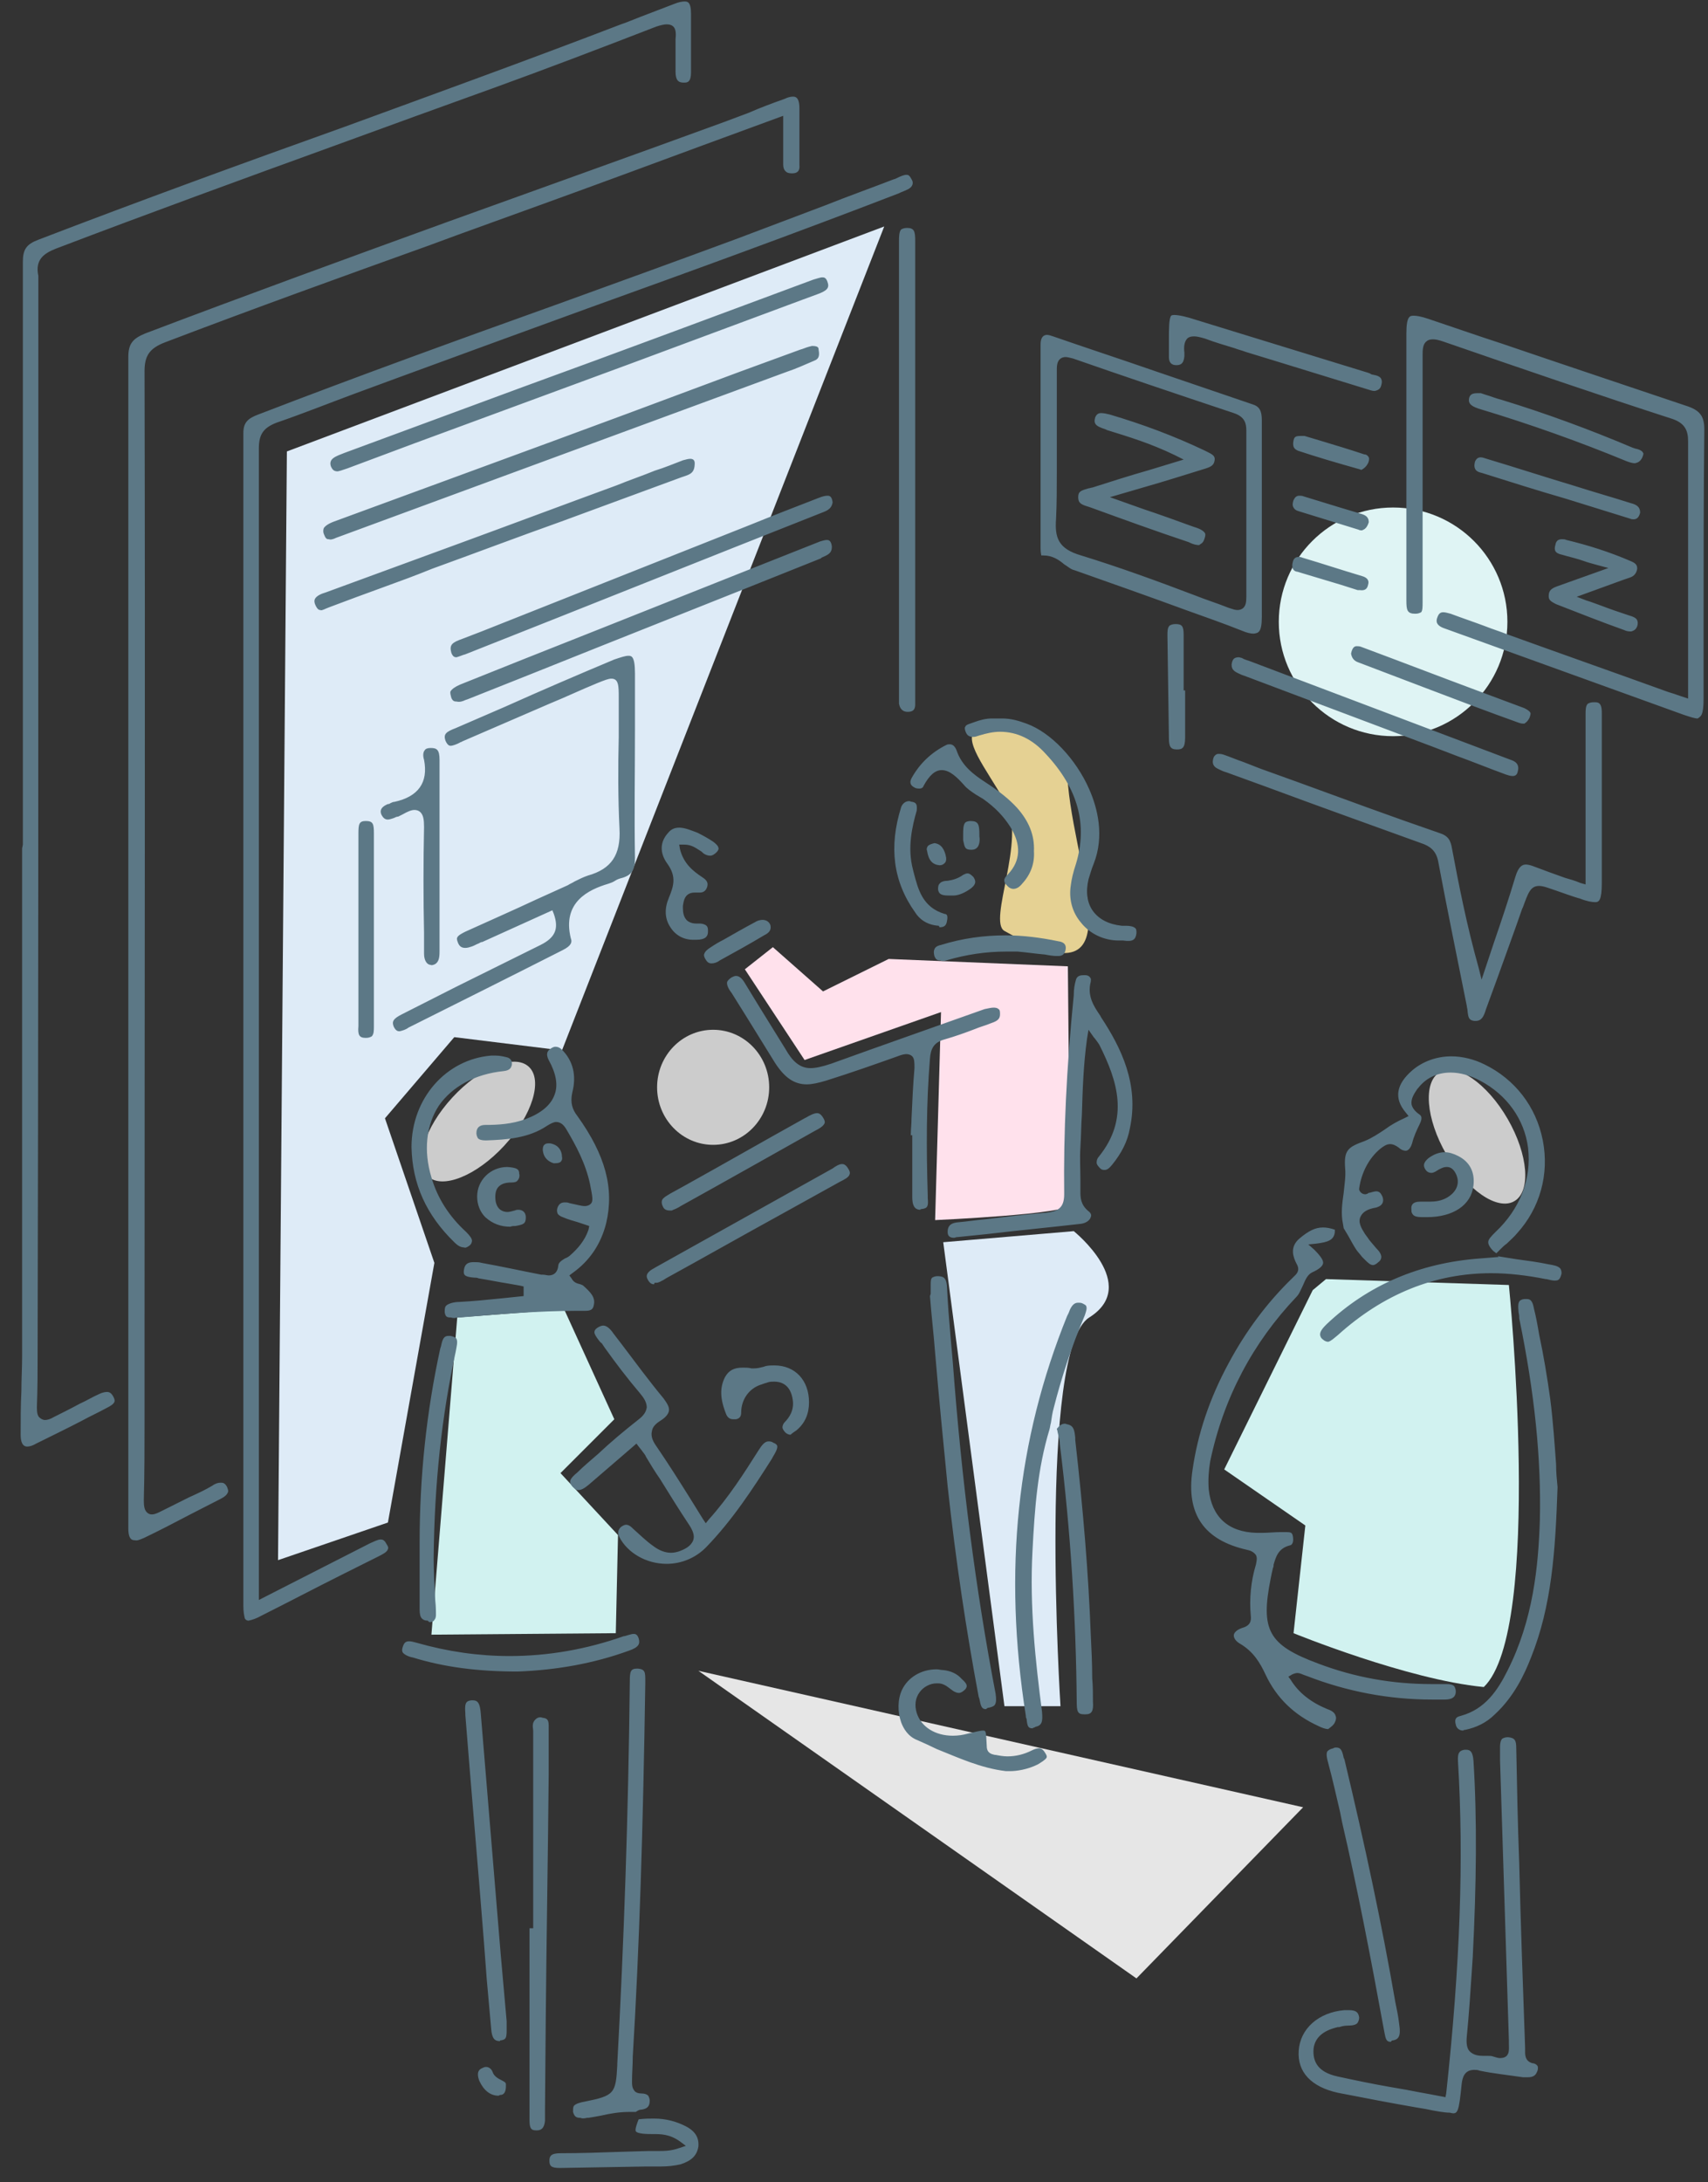
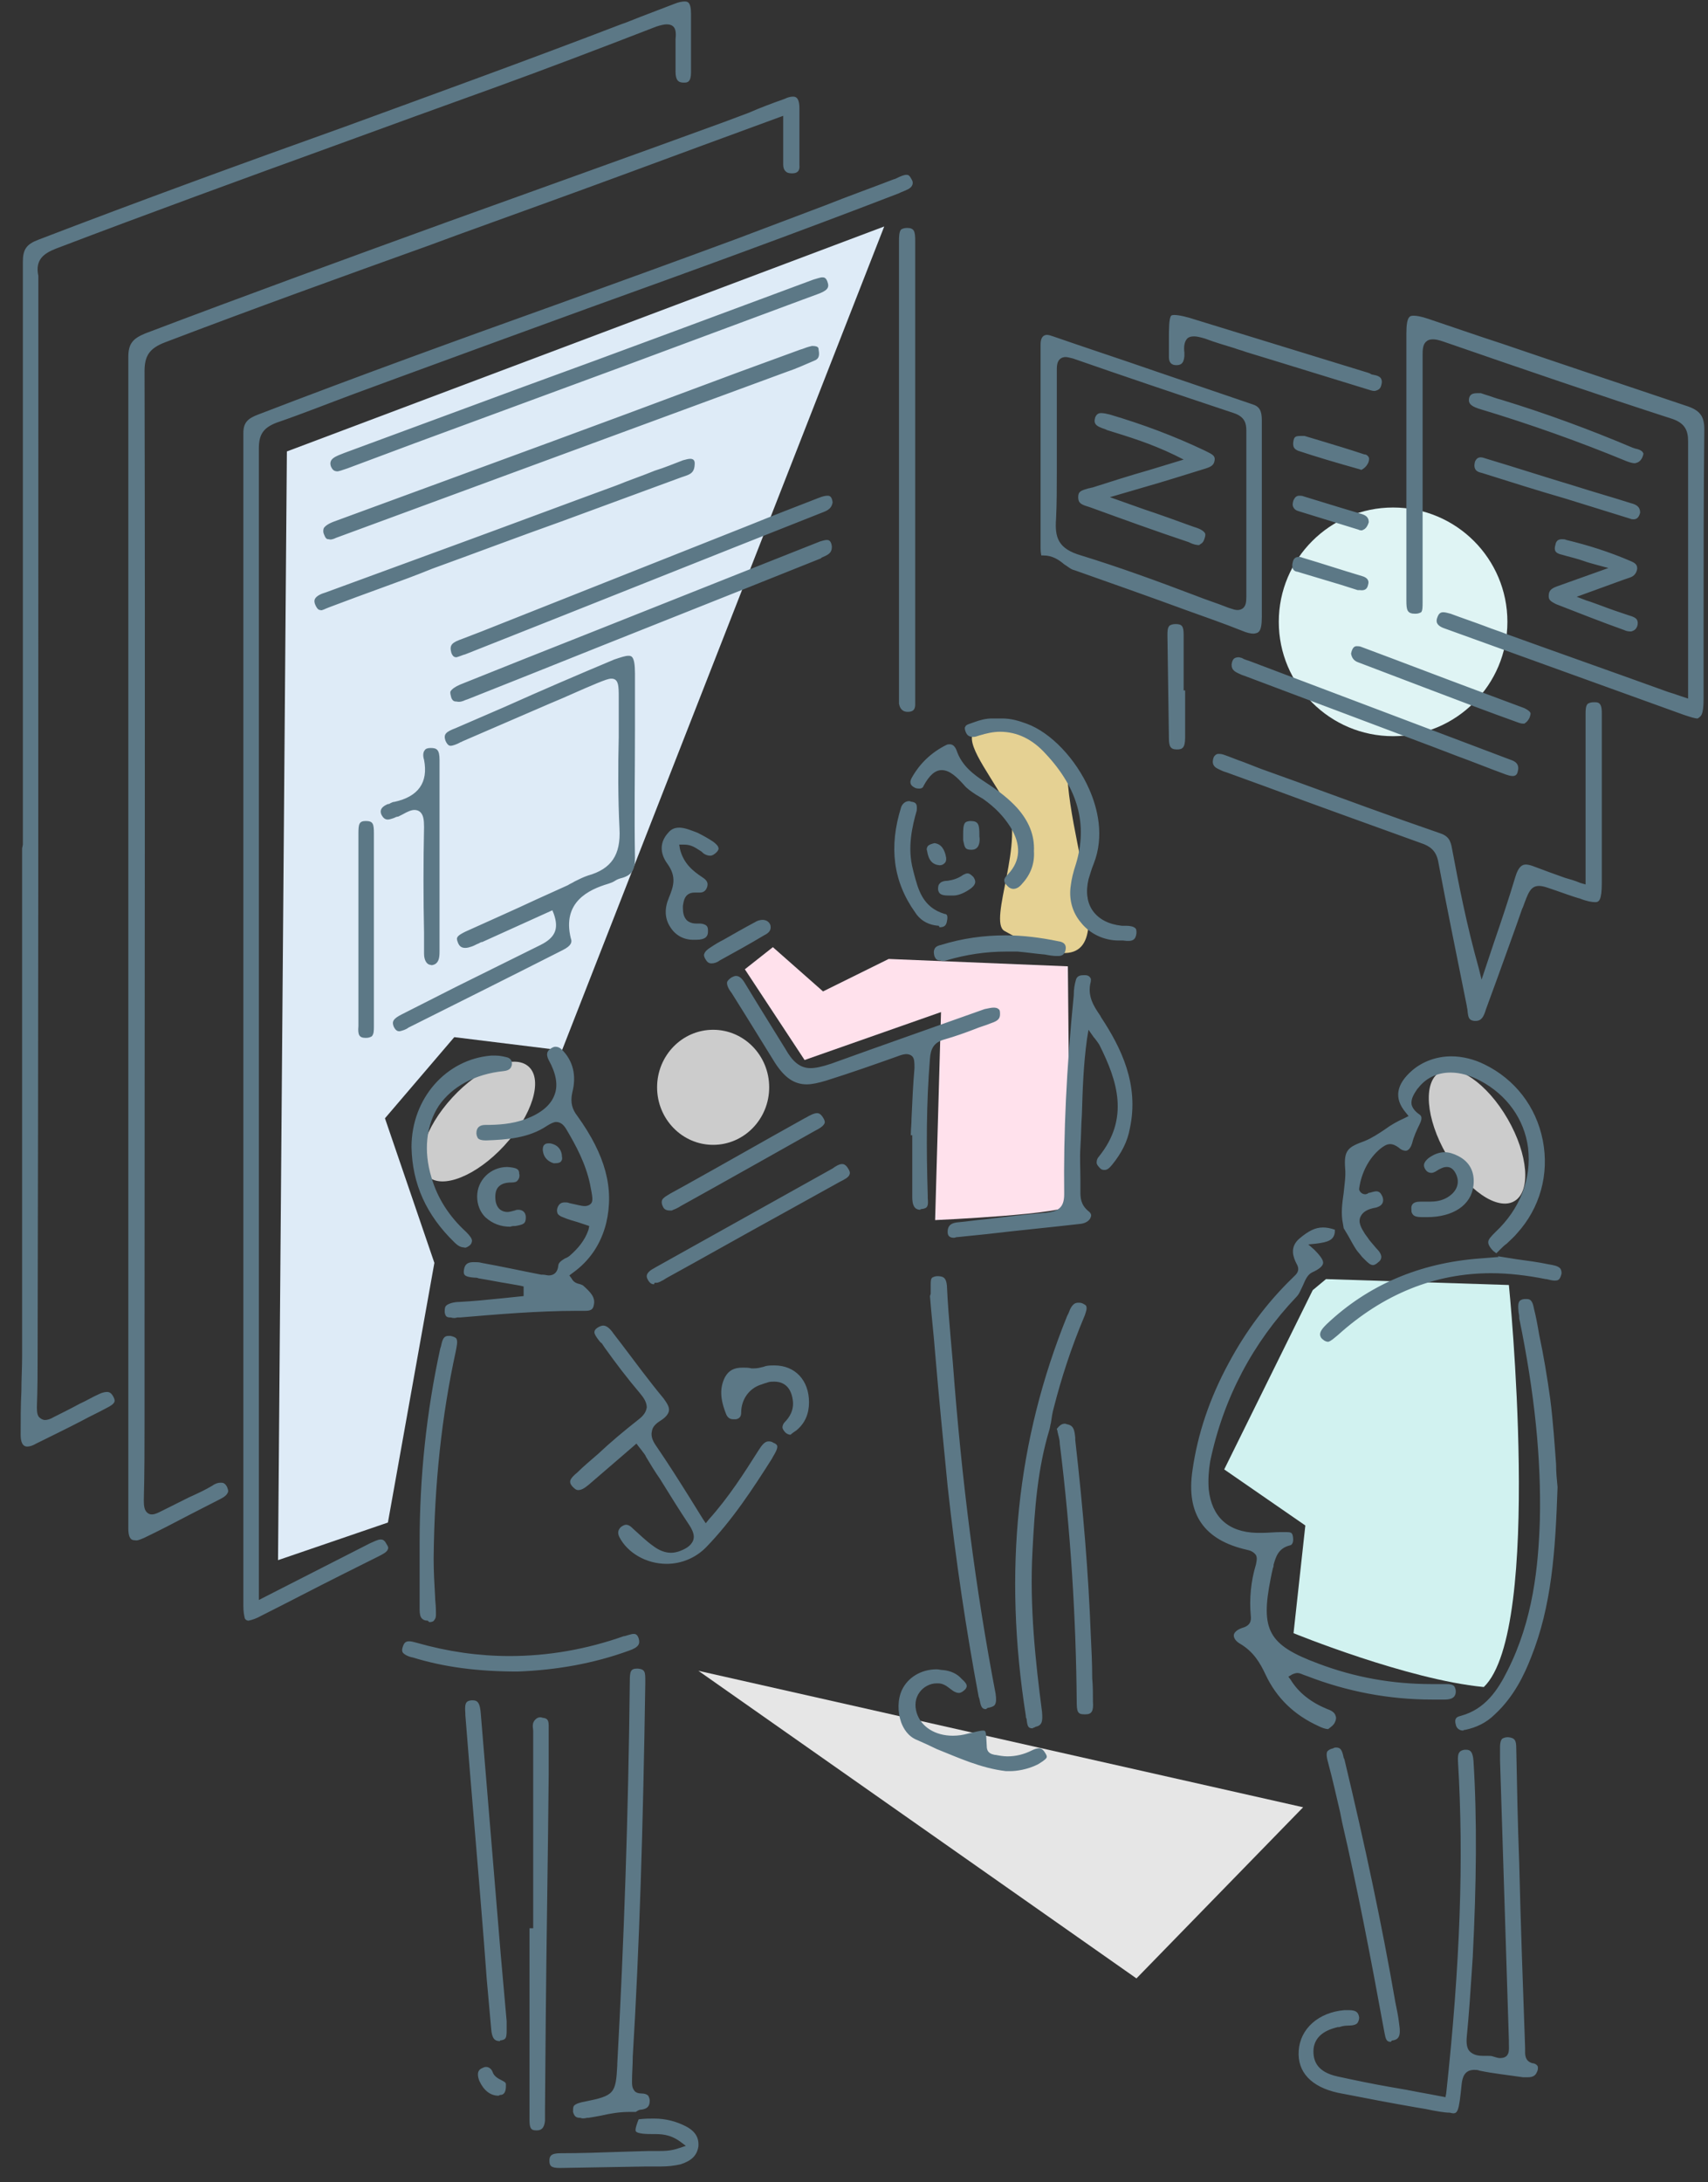
<svg xmlns="http://www.w3.org/2000/svg" version="1.1" id="レイヤー_3" x="0px" y="0px" viewBox="0 0 231.6 295.8" style="enable-background:new 0 0 231.6 295.8;" xml:space="preserve">
  <rect x="0" y="0" width="231.6" height="295.8" fill="#333333" stroke="none" />
  <style type="text/css">
	.st0{fill:#DFF4F4;}
	.st1{fill:#CCCCCC;}
	.st2{fill:#E6E6E6;}
	.st3{fill:#D1F2F0;}
	.st4{fill:#E5D193;}
	.st5{fill:#FFE1EC;}
	.st6{fill:#DEEBF7;}
	.st7{fill:#5C7886;}
</style>
  <g>
    <circle class="st0" cx="188.9" cy="84.3" r="15.5" />
    <ellipse class="st1" cx="96.7" cy="147.4" rx="7.6" ry="7.8" />
    <polygon class="st2" points="94.7,226.5 176.7,245 154.1,268.2  " />
-     <polyline class="st3" points="62,178.6 58.5,221.6 83.5,221.4 83.8,208.1 76,199.7 83.3,192.4 76.5,177.5 62,178.6 62,178.6  " />
    <path class="st3" d="M178,174.9l-12,24.3l11,7.6l-1.6,14.6c0,0,15.4,6.3,25.8,7.3c8.1-7.8,3.4-54.5,3.4-54.5l-24.8-0.8L178,174.9z" />
    <ellipse transform="matrix(0.677 -0.736 0.736 0.677 -90.948 96.904)" class="st1" cx="64.9" cy="152" rx="10.1" ry="4.8" />
    <ellipse transform="matrix(0.866 -0.5 0.5 0.866 -50.229 120.792)" class="st1" cx="200.3" cy="154.1" rx="4.8" ry="10.1" />
    <path class="st4" d="M136.4,108.9c2.8,4.8-2.5,16-0.2,17.3c19,10.7,8.6-9.7,8.5-22.1c0-5.6-9.9-6.6-12.2-5.3   C130.3,100.1,133.6,104,136.4,108.9z" />
    <path class="st5" d="M101,131.4l8.1,12.3l18.5-6.5l-0.8,28.2c0,0,18.3-0.8,18.3-2.1s-0.3-32.3-0.3-32.3l-24.3-1l-8.9,4.4l-6.8-6   L101,131.4z" />
-     <path class="st6" d="M127.9,168.4l8.3,62.9h7.6c0,0-3.1-48.3,3.9-52.7c7-4.4-2.1-11.7-2.1-11.7L127.9,168.4z" />
    <polygon class="st6" points="38.9,61.2 37.7,211.5 52.6,206.4 58.9,171.2 52.2,151.6 61.6,140.6 76.2,142.4 119.9,30.7  " />
  </g>
  <path class="st7" d="M3.7,196.1c-0.2,0-0.9,0-0.9-1.6c0-2,0-4,0.1-5.9c0-1.6,0.1-3.2,0.1-4.8c0-17.6,0-35.1,0-52.7l0-16.1l0.1-0.5  l0-15.6c0-20.8,0-42.2,0-63.4c0-1.7,0.5-2.4,2.1-3c13.8-5.3,27.8-10.4,41.5-15.3C59,12.7,71.7,8.1,84.2,3.3c0.9-0.3,1.8-0.7,2.6-1  c1.6-0.6,3.1-1.2,4.7-1.8c0.5-0.2,1-0.3,1.3-0.3c0.4,0,0.9,0,0.9,1.7c0,1.6,0,3.3,0,4.9c0,1,0,2,0,3c0,0.6-0.1,1-0.3,1.2  c-0.2,0.2-0.4,0.2-0.7,0.2c-0.7,0-1.1-0.3-1.1-1.5c0-0.6,0-1.1,0-1.7c0-0.9,0-1.8,0-2.7c0.1-0.9,0-1.4-0.3-1.7  c-0.2-0.2-0.5-0.3-0.9-0.3c-0.3,0-0.8,0.1-1.4,0.3c-8,3.1-15.1,5.8-22,8.3c-7.2,2.6-14.4,5.2-21.5,7.8c-12.4,4.5-25.3,9.2-37.9,14  c-1.5,0.6-2.9,1.4-2.4,3.7l0,0.1l0,20.1c0,42.1,0,84.1-0.1,126.2c0,2.1,0,4.3-0.1,7c0,0.7,0.1,1.2,0.4,1.4c0.1,0.1,0.4,0.3,0.7,0.3  c0.3,0,0.7-0.1,1.2-0.4c1.2-0.6,2.4-1.2,3.5-1.8c0.9-0.4,1.7-0.9,2.6-1.3c0.4-0.2,0.8-0.3,1.1-0.3c0.3,0,0.6,0.1,0.9,0.7  c0.3,0.6,0.2,0.9-1,1.5c-1.1,0.6-2.2,1.1-3.3,1.7c-2.1,1.1-4.2,2.1-6.2,3.1C4.4,196,4,196.1,3.7,196.1  C3.7,196.1,3.7,196.1,3.7,196.1z M19.5,208.5c2.1-1,4.2-2.1,6.3-3.2c1.4-0.7,2.7-1.4,4.1-2.1c0.6-0.3,0.9-0.6,1-0.9  c0.1-0.2,0-0.4-0.1-0.7c-0.3-0.6-0.6-0.6-0.9-0.6c-0.3,0-0.7,0.1-1.1,0.4c-1,0.6-2.1,1.1-3.2,1.6c-1.2,0.6-2.4,1.2-3.6,1.8  c-0.6,0.3-1,0.5-1.4,0.5c-0.4,0-0.6-0.2-0.7-0.3c-0.3-0.3-0.4-0.8-0.4-1.6c0.1-3.7,0.1-7.6,0.1-11.3l0-13.6c0-42,0.1-85.5,0-128.2  c0-2.1,0.7-3.1,2.8-3.9c11.8-4.5,24-8.9,35.7-13.1c5.1-1.9,10.2-3.7,15.4-5.6c7.2-2.6,14.5-5.3,21.8-8l10.9-4l0,6.6  c0,0.4,0.1,0.7,0.3,0.9c0.2,0.2,0.4,0.3,0.9,0.3c0,0,0,0,0,0c0.6,0,1.1-0.2,1-1.2c0-1.2,0-2.4,0-3.6c0-1.3,0-2.7,0-4  c0-1.6-0.6-1.6-0.9-1.6c-0.3,0-0.7,0.1-1.1,0.3c-1.7,0.6-3.3,1.2-4.9,1.9c-1.1,0.4-2.1,0.8-3.2,1.2C85.7,21.1,73.1,25.6,60.9,30  C47.4,34.9,33.4,40,19.7,45.2c-1.7,0.7-2.3,1.4-2.3,3.2c0,14.3,0,28.9,0,43c0,6.7,0,13.4,0,20.2c0,15.7,0,31.5,0,47.2  c0,12,0,23.9,0,35.9c0,1.8,0,3.6,0,5.4c0,2.4,0,4.7,0,7.1c0,1.6,0.6,1.6,0.9,1.6C18.6,208.9,19,208.7,19.5,208.5z M35.5,219  c3.6-1.8,7.2-3.7,10.8-5.5l5-2.5c0.6-0.3,1.2-0.6,1.3-1c0.1-0.2,0-0.4-0.2-0.7c-0.3-0.6-0.6-0.6-0.8-0.6c-0.4,0-0.9,0.3-1.4,0.5  l-0.2,0.1c-3.3,1.7-6.7,3.4-10.2,5.2l-4.7,2.4l0-17.9c0-10.3,0-20.7,0-31c0-34.4,0-71.1,0-107.2c0-1.9,0.6-2.8,2.4-3.5  c3.5-1.2,7-2.6,10.5-3.9c1.9-0.7,3.8-1.4,5.7-2.1c8.7-3.2,17.5-6.4,26-9.5c13.9-5,28.2-10.2,42.2-15.6l0.2-0.1  c0.7-0.3,1.4-0.5,1.6-1c0.1-0.2,0.1-0.5-0.1-0.8c-0.3-0.6-0.5-0.6-0.7-0.6c-0.3,0-0.8,0.2-1.2,0.4c-0.2,0.1-0.4,0.2-0.5,0.2  c-3.1,1.2-6.2,2.3-9.2,3.5c-4,1.5-7.9,3-11.9,4.5c-8.1,3-16.4,6-24.4,8.9c-13.4,4.8-27.2,9.8-40.7,15c-1.3,0.5-2,1-2,2.5  c0,40.2,0,80.5,0,120.7l0,38.3c0,0.8,0.1,1.3,0.2,1.7c0.1,0.2,0.3,0.3,0.5,0.3C34.2,219.6,34.8,219.4,35.5,219z M181,233.5  c0.2-0.4,0.2-0.7,0.1-0.9c-0.1-0.4-0.5-0.7-1.1-0.9c-2.2-0.9-3.9-2.2-5-4l-0.3-0.4l0.5-0.3c0.2-0.1,0.5-0.2,0.7-0.2  c0.4,0,0.7,0.2,1,0.3c0.1,0,0.2,0.1,0.3,0.1c5.4,2.1,11.1,3.2,17,3.2c0.3,0,0.7,0,1,0c0,0,0.6,0,0.7,0c1.3,0,1.5-0.6,1.5-1.1  c0-0.3-0.1-0.5-0.2-0.7c-0.2-0.2-0.5-0.3-1.1-0.3l-0.2,0c-0.6,0-1.2,0-1.8,0c-5.3,0-10.4-0.9-15.4-2.8c-6.7-2.5-7.8-4.5-6.4-11.5  c0.1-0.5,0.2-1,0.3-1.4c0.1-0.2,0.1-0.4,0.1-0.5c0.3-1,0.6-2.2,2.2-2.6c0.5-0.1,0.5-0.8,0.4-1.3c-0.1-0.4-0.2-0.5-0.9-0.5  c-0.1,0-0.2,0-0.3,0l-0.5,0c-0.8,0-1.6,0.1-2.5,0.1c-0.2,0-0.4,0-0.7,0c-3.9-0.1-6.1-2.2-6.5-5.9c-0.1-1.3,0-2.6,0.2-3.8  c1.8-8.6,5.8-16.1,11.7-22.3c0.4-0.4,0.6-1,0.9-1.6c0.3-0.7,0.6-1.4,1.2-1.7c0.9-0.4,1.4-0.8,1.5-1.2c0.1-0.4-0.3-1-1.2-1.9  l-0.8-0.7l1-0.1c1.7-0.2,2.5-0.5,2.6-1.6l0-0.3c-0.6-0.2-1.1-0.3-1.6-0.3c-1.1,0-2,0.5-3.2,1.5c-1.4,1.2-0.8,2.6-0.4,3.4  c0.6,1-0.1,1.5-0.4,1.8c-0.1,0.1-0.1,0.1-0.2,0.2c-3.4,3.3-6.3,7.2-8.6,11.5c-2.6,4.8-4.2,9.6-4.9,14.5c-0.9,6,1.6,9.5,7.4,10.8  c0.5,0.1,0.9,0.3,1.2,0.7c0.2,0.4,0.1,0.8,0,1.3c-0.7,2.3-0.9,4.7-0.7,6.9c0.1,0.8-0.1,1.4-1.2,1.7c-0.6,0.2-1.1,0.6-1.1,1  c0,0.4,0.3,0.8,0.8,1.1c1.9,1.1,2.8,2.7,3.5,4.2c1.5,3.2,3.9,5.5,7.2,7c0.4,0.2,0.9,0.4,1.3,0.4C180.6,234,180.8,233.9,181,233.5z   M181.4,181c6.2-5.6,13.2-8.4,20.8-8.4c2.4,0,4.9,0.3,7.4,0.8l0.1,0c0.4,0.1,0.8,0.2,1.1,0.2c0.5,0,0.7-0.1,0.9-0.8  c0.1-0.3,0-0.6-0.1-0.8c-0.3-0.4-1-0.5-1.6-0.6c-1.4-0.3-2.9-0.5-4.4-0.7l-2.5-0.4l0.1,0.1l-2.5,0.2c-8.2,0.6-15.2,3.6-20.8,8.9  c-0.4,0.4-0.9,0.9-0.9,1.4c0,0.2,0.1,0.5,0.4,0.7c0.2,0.2,0.5,0.3,0.7,0.3C180.5,181.8,180.9,181.4,181.4,181z M186.9,171.1  c0.3-0.2,0.4-0.5,0.4-0.7c0-0.3-0.2-0.7-0.6-1.1l-0.1-0.1c-0.4-0.5-0.9-1-1.2-1.5c-0.1-0.1-0.2-0.3-0.3-0.4c-0.5-0.8-1-1.6-0.6-2.4  c0.3-0.6,0.9-1,2.1-1.2c0.3-0.1,0.6-0.2,0.8-0.5c0.2-0.3,0.2-0.7,0-1.1c-0.2-0.4-0.4-0.6-0.8-0.6c-0.2,0-0.5,0.1-0.9,0.2  c0,0-0.1,0-0.1,0c-0.1,0.1-0.3,0.2-0.5,0.2c-0.2,0-0.5-0.1-0.7-0.4l-0.1-0.2l0-0.2c0.3-2.1,1.3-4.1,2.9-5.4c0.4-0.3,0.8-0.6,1.3-0.6  c0.4,0,0.8,0.2,1.2,0.5c0.3,0.3,0.7,0.4,0.9,0.4c0.5,0,0.8-0.7,0.9-1.1c0.2-0.8,0.6-1.7,1-2.5c0.5-1,0.1-1.2,0-1.3  c-0.6-0.4-1-0.9-1.1-1.4c-0.1-0.8,0.4-1.5,0.8-2.1l0.1-0.1c1-1.3,2.5-2.1,4.4-2.1c1.3,0,2.7,0.4,4,1.1c3.6,1.9,6,5.2,6.5,9.1  c0.5,4.2-1.1,8.3-4.4,11.4c-0.6,0.6-1,1-1,1.4c0,0.3,0.2,0.7,0.7,1.2l0.4,0.3l0.5-0.5c0.3-0.3,0.6-0.6,0.9-0.8  c0.5-0.5,1-0.9,1.4-1.4c3.1-3.4,4.4-8,3.5-12.6c-0.9-4.6-3.8-8.3-7.9-10.3c-1.4-0.7-3-1.1-4.5-1.1c-2,0-3.9,0.7-5.3,1.9  c-2.2,1.9-2.5,3.8-0.9,5.7l0.4,0.5l-0.6,0.3c-0.9,0.4-1.8,0.9-2.6,1.5c-0.9,0.6-1.8,1.2-2.8,1.6c-2.2,0.8-2.8,1.2-2.6,3.7  c0.1,1.1-0.1,2.2-0.2,3.3c-0.2,1.4-0.4,2.8-0.1,4.2l0.1,0.6l0.6,1c0.4,0.7,0.7,1.3,1.1,1.9c0.2,0.3,0.5,0.6,0.8,1l0.3,0.3  c0.5,0.5,0.8,0.8,1.2,0.8C186.3,171.5,186.6,171.4,186.9,171.1z M231,94.7c0-3.3,0-6.6,0-9.9c0-8.7,0-17.8,0.1-26.6  c0-1.8-0.6-2.6-2.5-3.2c-8.3-2.8-16.7-5.6-24.9-8.4c-3.4-1.1-6.8-2.3-10.1-3.4c-0.9-0.3-1.5-0.4-1.9-0.4c-0.5,0-1,0-1,2.4  c0,11.9,0,23.9,0,35.9l0,0.3c0,1.3,0.1,1.8,1.2,1.8c0.4,0,0.6-0.1,0.8-0.2c0.2-0.2,0.2-0.8,0.2-1.3c0-0.2,0-0.3,0-0.5l0-5.9  c0-8.9,0-18.1,0-27.1c0-0.7,0-1.5,0.5-1.9c0.2-0.2,0.5-0.3,0.9-0.3c0.4,0,0.8,0.1,1.4,0.3c10.7,3.7,21.2,7.3,31.1,10.5  c1.7,0.6,2.1,1.6,2.1,3c0,7.8,0,15.7,0,23.5l0,11.4l-1.5-0.5c-0.5-0.2-1-0.3-1.5-0.5c-7.2-2.6-14.3-5.1-21.5-7.7c-1-0.4-2-0.7-3-1.1  c-1.6-0.6-3.1-1.1-4.7-1.7c-0.4-0.1-0.7-0.2-1-0.2c-0.3,0-0.6,0.1-0.8,0.7c-0.2,0.5-0.2,1.1,1,1.5l32.4,11.7  c0.9,0.3,1.5,0.5,1.9,0.5C230.6,97.1,231,97.1,231,94.7z M198.2,282.5c0.1-0.9,0.4-1.9,1.7-1.9c0.2,0,0.5,0,0.7,0.1  c1.9,0.4,3.9,0.6,5.9,0.9l0.3,0c0.1,0,0.2,0,0.4,0c0.6,0,1-0.2,1.2-0.7c0.1-0.2,0.2-0.5,0.1-0.8c-0.1-0.2-0.4-0.4-0.7-0.4  c-1.1-0.3-1-1.3-1-1.8c0-0.1,0-0.2,0-0.3c-0.3-8.4-0.6-16.7-0.8-25.1c-0.2-5.2-0.3-10.3-0.4-15.5c0-1.1-0.2-1.4-1.1-1.5  c-0.4,0-0.6,0.1-0.8,0.2c-0.2,0.2-0.3,0.6-0.3,1.1v0.6c0,0.4,0,0.8,0,1.2c0.4,12.7,0.8,25.3,1.2,38c0,0.1,0,0.2,0,0.4  c0,0.6,0.1,1.3-0.3,1.7c-0.2,0.2-0.5,0.3-0.9,0.3c-0.3,0-0.5-0.1-0.9-0.2c-0.2-0.1-0.5-0.1-0.7-0.1l-0.7,0c-0.6,0-1.3-0.1-1.8-0.6  c-0.4-0.4-0.5-1.1-0.4-2.1c0.3-3,0.5-6.2,0.7-9.2l0.1-1.5c0.5-9.9,0.6-18.6,0.1-26.6c-0.1-1.2-0.4-1.5-1-1.5c-0.1,0-0.2,0-0.2,0  c-0.6,0.1-1,0.3-0.9,1.6c0.8,13.2,0.3,27.5-1.6,45l-0.1,0.5l-2.1-0.4c-1.1-0.2-2.2-0.4-3.2-0.6l-2.3-0.4c-2.3-0.4-4.7-0.9-7-1.4  c-2.8-0.6-3.3-2.1-3.3-3.4c0-2.5,2.5-3.1,3.3-3.3l0.2,0c0.3-0.1,0.7-0.2,1.1-0.2c0.7,0,1.2-0.1,1.4-0.4c0.1-0.2,0.2-0.4,0.2-0.7  c-0.1-0.6-0.3-1-1.4-1c-0.2,0-0.4,0-0.6,0c-3.5,0.3-6,2.5-6.2,5.5c-0.2,2.9,1.7,4.9,5.3,5.7c3.6,0.7,7.2,1.4,10.7,2l1.2,0.2  c1.4,0.3,2.6,0.5,3.3,0.5C197.7,286.7,197.8,286.4,198.2,282.5z M171.1,83.6c0-3.1,0-6.2,0-9.2l0-7.6c0-3.3,0-6.5,0-9.8  c0-1.3-0.3-1.9-1.3-2.2c-4.4-1.5-8.8-3-13.2-4.5c-4.6-1.6-9.2-3.1-13.8-4.7c-0.3-0.1-0.6-0.2-0.8-0.2c-0.2,0-0.9,0-0.9,1.3  c0,5.7,0,11.3,0,17l0,10.6c0,0.7,0.1,0.9,0.1,1c0.1,0,0.2,0,0.3,0c1.2,0,2.1,0.6,2.8,1.2c0.5,0.3,0.9,0.7,1.4,0.8  c5.1,1.8,10.2,3.6,15.1,5.4c2.5,0.9,5.1,1.8,7.6,2.8c0.7,0.3,1.2,0.4,1.6,0.4C170.6,85.8,171.1,85.8,171.1,83.6z M145.5,48.6  c6.6,2.3,13.7,4.7,21.8,7.4c1.5,0.5,1.7,1.4,1.7,2.4c0,8.4,0,15.4,0,22.5c0,0.8-0.1,1.2-0.4,1.5c-0.2,0.2-0.5,0.3-0.8,0.3l0,0  c-0.3,0-0.6-0.1-1.2-0.3c-1.5-0.6-3.1-1.1-4.6-1.7c-5-1.9-10.2-3.8-15.4-5.4c-3.1-0.9-3.6-2.4-3.4-5c0.1-2.1,0.1-4.2,0.1-6.2  c0-0.9,0-1.8,0-2.7l0-3.1c0-2.7,0-5.4,0-8c0-0.6,0-1.2,0.4-1.6c0.2-0.2,0.5-0.3,0.8-0.3C144.7,48.4,145.1,48.5,145.5,48.6z   M201.5,136.8c0.5-1.4,1-2.7,1.5-4.1c1.1-3.1,2.3-6.3,3.4-9.5l0.1-0.2c0.7-1.9,1-2.9,2.2-2.9c0.6,0,1.3,0.3,2.5,0.7c0,0,2.5,0.9,3,1  c1,0.4,1.7,0.5,2.1,0.5c0.5,0,0.9-0.2,0.9-2.6c0-1.6,0-3.2,0-4.7c0-2.1,0-4.1,0-6.2c0-2,0-3.9,0-5.9c0-2,0-4.1,0-6.1  c0-0.5,0-1.1-0.3-1.4c-0.2-0.2-0.4-0.2-0.8-0.2c0,0,0,0,0,0c-0.4,0-0.6,0.1-0.8,0.2c-0.3,0.3-0.3,0.9-0.3,1.4c0,0.5,0,1,0,1.5  l0,21.6l-0.7-0.2c-0.7-0.3-1.4-0.5-2.1-0.7c-1.4-0.5-2.8-1-4.1-1.5c-0.5-0.2-0.9-0.3-1.2-0.3c-0.5,0-1,0.3-1.4,1.6  c-0.9,3-1.9,6-2.9,8.9c-0.4,1.2-0.8,2.4-1.2,3.6l-0.5,1.5l-0.4-1.6c-1.6-5.7-2.7-11.3-3.6-16.1c-0.2-1.2-0.5-1.8-1.8-2.2  c-6.4-2.2-12.9-4.6-19.2-6.9l-5-1.8c-0.8-0.3-1.5-0.6-2.3-0.9c-0.9-0.3-1.8-0.7-2.7-1c-0.3-0.1-0.5-0.1-0.7-0.1  c-0.2,0-0.4,0.1-0.6,0.4c-0.4,1,0.1,1.4,0.5,1.6c0.4,0.2,0.8,0.4,1.2,0.5l5.5,2c7,2.6,14,5.1,20.9,7.6c1.2,0.4,2,1,2.3,2.4  c1.2,6.4,2.5,12.7,3.9,19.7c0,0.2,0.1,0.4,0.1,0.7c0.1,0.9,0.2,1.2,0.9,1.3c0.1,0,0.2,0,0.2,0C200.9,138.4,201.2,137.8,201.5,136.8z   M55.4,139.3c7-3.5,14-7,20.9-10.5c1.2-0.6,1.3-1.1,1.1-1.6c-1.2-4.9,2.4-6.6,5.1-7.4c0.3-0.1,0.6-0.2,0.9-0.4  c0.3-0.2,0.6-0.3,1-0.4c1.3-0.4,1.7-1.1,1.7-2.7c-0.1-5.8,0-11.7,0-17.5c0-2.5,0-5,0-7.5c0-2.4-0.5-2.4-0.9-2.4  c-0.4,0-1,0.2-1.9,0.5c-5,2.1-9.9,4.2-14.8,6.4l-6.7,2.9c-1.3,0.5-1.7,0.8-1.4,1.7c0.3,0.7,0.6,0.7,0.7,0.7c0.3,0,0.8-0.2,1.2-0.4  c0.1-0.1,0.3-0.1,0.4-0.2c3.9-1.7,7.9-3.4,11.8-5.1c2.2-0.9,4.3-1.9,6.5-2.8c1-0.4,1.5-0.6,1.9-0.6c1,0,1,1,1,2.6c0,1.8,0,3.5,0,5.3  c-0.1,4.1-0.1,8.3,0.1,12.4c0.2,3.6-1.1,5.5-4.3,6.4c-0.6,0.2-1.2,0.5-1.8,0.8c-0.3,0.2-0.6,0.3-0.9,0.5l-4.2,1.9  c-3.2,1.5-6.4,2.9-9.7,4.4c-0.4,0.2-1,0.5-1.1,0.8c-0.1,0.2,0,0.4,0.1,0.7c0.2,0.5,0.5,0.7,1,0.7c0.3,0,0.6-0.1,0.9-0.2  c0.3-0.1,0.6-0.3,0.9-0.4c0.2-0.1,0.3-0.2,0.5-0.2l9.5-4.3l0.2,0.5c0.7,2,0.2,3.2-1.8,4.2c-3.8,1.9-7.7,3.8-11.5,5.7  c-2.4,1.2-4.9,2.5-7.3,3.7c-1.2,0.6-1.4,1-1.1,1.7c0.3,0.6,0.6,0.6,0.8,0.6C54.6,139.7,55,139.6,55.4,139.3z M62,178.6  c0.1,0,0.3,0,0.4,0c4.8-0.4,10.4-0.9,16-0.9c0.2,0,0.3,0,0.5,0c0.2,0,0.3,0,0.5,0c0.7,0,1-0.2,1.1-0.7c0.3-1.1-0.4-1.8-1.4-2.7  c-0.1-0.1-0.2-0.1-0.4-0.2c-0.4-0.1-0.9-0.2-1.2-0.8l-0.3-0.4l0.4-0.3c2.4-1.7,3.9-4,4.6-6.8c1.1-4.7-0.1-9.2-3.9-14.5  c-0.7-0.9-1-1.8-0.7-3.2c0.6-2.3,0.1-4.3-1.4-5.8c-0.3-0.3-0.6-0.4-0.9-0.4c-0.2,0-0.4,0.1-0.7,0.3c-0.4,0.3-0.6,0.7-0.2,1.5  c1,1.8,1.3,3.4,0.8,4.7c-0.5,1.4-1.8,2.5-3.9,3.3c-1.9,0.7-3.8,0.8-5.5,0.8c-0.8,0-1.2,0.4-1.2,1.1c0,0.3,0.1,0.5,0.2,0.7  c0.2,0.2,0.5,0.3,1.1,0.3c0,0,0,0,0,0c2.8-0.1,5.8-0.3,8.3-2c0.5-0.3,0.9-0.5,1.2-0.5c0.7,0,1.1,0.5,1.4,1c1.3,2.2,2.6,4.6,3.2,7.4  c0.3,1.6,0.5,2.3,0.1,2.7c-0.2,0.2-0.5,0.3-0.8,0.3c-0.5,0-1.1-0.2-2.1-0.4c-0.2-0.1-0.4-0.1-0.6-0.1c-0.5,0-0.8,0.2-1,0.7  c-0.1,0.3-0.1,0.5,0,0.8c0.1,0.2,0.4,0.4,0.7,0.5c0.7,0.3,1.4,0.5,2.1,0.7c0.3,0.1,1.5,0.5,1.5,0.5l-0.1,0.5  c-0.5,1.5-1.5,2.6-2.4,3.4c-0.2,0.2-0.5,0.4-0.8,0.5c-0.5,0.3-0.9,0.6-0.9,1c-0.1,0.9-0.6,1.3-1.3,1.3c-0.2,0-0.5-0.1-0.8-0.1  l-0.2,0c-2.6-0.5-5.3-1.1-8.1-1.6c-0.3-0.1-0.7-0.1-1.1-0.1c-0.8,0-1.2,0.3-1.3,1.1c-0.1,0.7,0.2,0.9,1.4,1c0.2,0,0.4,0,0.6,0.1  c1.3,0.2,2.7,0.5,4,0.7l1.7,0.3l0.4,0.1l0,1.3l-2.9,0.3c-2,0.2-3.9,0.4-5.9,0.5c-0.6,0-1.4,0.2-1.7,0.5c-0.2,0.2-0.2,0.5-0.2,0.9  c0.1,0.6,0.3,0.7,0.8,0.7C61.5,178.7,61.7,178.7,62,178.6z M90.4,212c2,0,3.9-0.8,5.3-2.2c3.6-3.7,6.4-8,9-12.1l0.1-0.2  c0.3-0.5,0.6-1,0.6-1.4c0-0.2-0.2-0.4-0.5-0.5c-0.3-0.2-0.5-0.2-0.7-0.2c-0.5,0-0.9,0.5-1.4,1.3c-1.9,3-4,6.3-6.7,9.3l-0.4,0.5  l-0.4-0.6c-0.6-1-1.2-1.9-1.8-2.9c-1.5-2.4-2.9-4.6-4.4-6.8c-0.5-0.7-0.9-1.4-0.7-2.2c0.1-0.6,0.5-1,1.3-1.5c0.6-0.4,0.9-0.8,1-1.2  c0.1-0.5-0.2-1-0.7-1.7c-2-2.4-3.9-5-5.8-7.5l-1-1.3c-0.4-0.6-0.9-1.1-1.4-1.1c-0.2,0-0.5,0.1-0.8,0.3c-0.3,0.2-0.4,0.4-0.4,0.6  c0,0.3,0.3,0.7,0.6,1.1c0.1,0.1,0.2,0.3,0.4,0.4l0.4,0.6c1.5,2.1,3.1,4.2,4.8,6.2c0.5,0.6,0.9,1.2,0.9,1.9c-0.1,0.6-0.4,1.1-1.2,1.7  c-1.9,1.5-3.7,3-5.4,4.6c-0.9,0.8-1.9,1.6-2.8,2.5c-1.1,0.9-1.2,1.3-0.7,1.9c0.3,0.3,0.5,0.5,0.8,0.5c0.4,0,0.8-0.2,1.4-0.7  c1.4-1.2,2.9-2.5,4.3-3.7l2.2-1.9c0,0,0.6,0.8,0.7,0.9c0.2,0.3,0.5,0.6,0.6,0.9c0.6,1,1.2,2,1.9,3c1.3,2.1,2.6,4.2,4,6.3  c0.5,0.8,0.7,1.4,0.5,2c-0.3,0.8-1.1,1.2-1.9,1.5c-0.3,0.1-0.7,0.2-1.1,0.2l0,0c-0.8,0-1.6-0.3-2.4-0.9c-1-0.7-1.9-1.6-2.8-2.4  l-0.1-0.1c-0.3-0.3-0.6-0.4-0.8-0.4c-0.2,0-0.4,0.1-0.7,0.3c-0.4,0.4-0.5,0.8-0.2,1.4C85.1,210.5,87.6,212,90.4,212  C90.4,212,90.4,212,90.4,212z M123.1,96.5c0.7,0,1-0.3,1-1c0-0.6,0-1.1,0-1.7l0-61.1c0-1.3-0.1-1.8-1.1-1.8c-0.4,0-0.6,0.1-0.8,0.2  c-0.3,0.3-0.3,1.1-0.3,1.6l0,61.5c0,0.4,0,0.8,0,1.2C122.1,96.4,122.7,96.5,123.1,96.5L123.1,96.5z M129.9,167.7l3.9-0.4  c4.2-0.5,8.5-0.9,12.8-1.4c0.7-0.1,1.2-0.5,1.3-0.9c0.1-0.2,0.1-0.5-0.3-0.8c-1.1-0.9-1.1-1.9-1.1-2.7V161l0-1c0-1.5-0.1-3,0-4.5  c0.1-1.5,0.1-3,0.2-4.4c0.1-3.3,0.2-6.7,0.7-10.3l0.2-1.2l0.7,1c0.2,0.2,0.3,0.4,0.4,0.5c0.2,0.3,0.3,0.4,0.4,0.6  c2.4,4.8,4.1,9.9-0.1,15.1c-0.2,0.2-0.3,0.5-0.3,0.8c0,0.3,0.3,0.6,0.5,0.8c0.2,0.2,0.4,0.2,0.6,0.2c0.3,0,0.6-0.2,1-0.7  c1.3-1.6,2.1-3.2,2.4-4.9c1.3-6-1.2-11-3.9-15.1l-0.1-0.2c-0.9-1.3-1.8-2.7-1.3-4.6c0-0.2,0.1-0.4-0.1-0.6c-0.1-0.2-0.4-0.3-0.6-0.3  c-0.1,0-0.2,0-0.3,0c-0.7,0-0.9,0.3-1,0.6c-0.2,0.7-0.3,1.3-0.3,2.1c-1,10-1.4,18.8-1.3,27c0,1.9-0.9,2.3-2.4,2.5  c-2.8,0.2-5.7,0.6-8.4,0.9c-1.2,0.1-2.4,0.3-3.6,0.4c-1.2,0.1-1.4,0.7-1.4,1.3c0,0.5,0.2,0.8,0.9,0.8  C129.7,167.7,129.8,167.7,129.9,167.7z M46.2,63.8c0.3-0.1,0.6-0.2,0.9-0.3l9.1-3.4c9.8-3.6,19.5-7.2,29.3-10.8  c7.8-2.9,15.6-5.8,23.4-8.7l1.9-0.7c1.4-0.5,1.7-0.9,1.4-1.7c-0.2-0.6-0.5-0.6-0.7-0.6c-0.3,0-0.8,0.2-1.2,0.3  c-13.2,4.9-26.3,9.8-39.5,14.6l-24.1,8.9c-0.5,0.2-1.1,0.4-1.5,0.7c-0.4,0.3-0.5,0.7-0.3,1.2c0.2,0.4,0.4,0.6,0.9,0.6L46.2,63.8z   M45.6,72.9l61.1-22.5c1.2-0.4,2.3-0.9,3.7-1.5c0.5-0.2,0.8-0.5,0.6-1.5c0-0.3-0.1-0.5-0.9-0.5l-0.4,0.1c-0.4,0.1-0.8,0.3-1.2,0.4  l-8.2,3c-5.1,1.9-10.2,3.8-15.3,5.7c-13.2,4.9-26.4,9.7-39.7,14.6c-0.8,0.3-1.2,0.6-1.4,0.9c-0.1,0.3-0.1,0.6,0.1,1  c0.2,0.5,0.4,0.5,0.6,0.5C44.8,73.2,45.2,73.1,45.6,72.9z M79.6,287.1l0.2,0c0.6-0.1,1.2-0.2,1.7-0.3c1.3-0.3,2.5-0.5,3.9-0.5  c0.3,0,0.5,0,0.8,0c0.2-0.1,0.4-0.3,0.7-0.3c0.8-0.1,1.2-0.4,1.2-1.2c0-0.3-0.1-0.5-0.2-0.7c-0.2-0.2-0.5-0.3-0.9-0.3  c-0.4,0-0.8-0.1-1-0.4c-0.3-0.4-0.3-0.8-0.3-1.2l0-0.1c0-1.1,0.1-2.2,0.1-3.3c0.9-14.8,1.4-30.9,1.7-50.6l0-0.3c0-1.2,0-1.6-1-1.7  l-0.1,0c-0.9,0-1,0.4-1,1.7c-0.2,18.4-0.8,35.4-1.7,51.9l0,0.2c-0.2,3.8-0.4,4.1-4.4,4.9c-0.6,0.1-1.3,0.3-1.5,0.6  c-0.1,0.2-0.1,0.4-0.1,0.8c0.2,0.7,0.5,0.8,1,0.8C78.9,287.2,79.2,287.2,79.6,287.1z M125,163.9c0.8-0.1,0.9-0.4,0.8-1.5l0-0.3  c-0.2-6.6-0.2-12.5,0.3-18.6c0.1-1.3,0.5-2.2,2-2.6c1.4-0.4,2.8-0.9,4.1-1.4c0.7-0.3,1.5-0.5,2.2-0.8c0.9-0.3,1.2-0.6,1.2-1.2  c0-0.3,0-0.6-0.2-0.7c-0.2-0.2-0.5-0.2-0.7-0.2c-0.3,0-0.7,0.1-1.2,0.2c-7,2.5-13.9,4.9-20.8,7.4c-1.2,0.4-2.1,0.6-2.8,0.6  c-1.5,0-2.5-1-3.4-2.6c-1.6-2.6-3.3-5.3-5.3-8.6c-0.4-0.7-0.8-1.3-1.4-1.3c-0.2,0-0.4,0.1-0.6,0.2c-0.3,0.2-0.5,0.4-0.6,0.6  c-0.1,0.4,0.2,1,0.6,1.5c0.7,1.1,1.3,2.1,2,3.2c1.3,2.1,2.6,4.2,3.9,6.3c1.3,2,2.6,2.9,4.3,2.9c0.7,0,1.6-0.2,2.6-0.5  c3.5-1.1,6.6-2.2,9.7-3.3c0.5-0.2,0.9-0.3,1.2-0.3c0.3,0,0.6,0.1,0.8,0.3c0.3,0.3,0.3,0.9,0.3,1.6c-0.2,2.3-0.3,4.6-0.4,6.8  c0,0.8-0.1,1.5-0.1,2.3l0.2,0l0,2.8c0,1.9,0,3.7,0,5.6c0,1.5,0.6,1.7,1.1,1.7C124.8,163.9,124.9,163.9,125,163.9z M198.7,234.5  c1.4-0.3,2.8-0.9,4-2.1c2.6-2.4,4-5.4,4.9-7.7c2.8-7,3.3-14.3,3.6-23.1c-0.1-1-0.2-2-0.2-3.1c-0.2-2.7-0.4-5.8-0.8-8.9  c-0.4-2.9-0.9-5.9-1.5-8.7c-0.2-1.2-0.4-2.3-0.7-3.5c-0.2-1.1-0.5-1.3-1-1.3c-0.1,0-0.2,0-0.3,0c-0.8,0.1-0.9,0.5-0.8,1.6  c0,0.3,0.1,0.5,0.1,0.8l0,0.2c2.1,10.2,3,19.1,2.8,27.4c-0.2,6.2-0.9,13.5-4.4,20.4c-1.3,2.6-3,5.2-6.3,6.1  c-0.4,0.1-0.6,0.2-0.7,0.4c-0.1,0.2-0.1,0.4,0,0.8c0.1,0.5,0.5,0.8,1,0.8C198.5,234.5,198.6,234.5,198.7,234.5z M134.1,231.5  c0.4-0.1,0.7-0.2,0.8-0.4c0.2-0.3,0.2-0.8,0.1-1.5c-2.7-14.1-4.6-28.8-5.8-44.9l-0.3-3.4c-0.2-2.3-0.4-4.7-0.5-7  c-0.1-1.1-0.5-1.3-1.3-1.3c0,0,0,0,0,0c-0.3,0-0.5,0.1-0.7,0.2c-0.2,0.2-0.2,0.5-0.2,1.1c0,0.3,0,0.5,0,0.8l0,0.3l-0.1,0.3  c0.2,2.6,0.5,5.1,0.7,7.7c0.5,5.9,1.1,12.1,1.7,18.1c1.1,10.1,2.5,19.4,4.2,28.5l0.1,0.3c0.2,1,0.3,1.4,0.9,1.4  C133.9,231.5,134,231.5,134.1,231.5z M140.4,234.1c0.9-0.2,1-0.7,0.9-2c-0.9-6.9-1.7-14.3-1.3-21.8c0.3-5.9,0.7-11.2,2.3-16.5l0,0  c0.1-0.3,0.1-0.6,0.2-0.9c0.1-0.7,0.2-1.4,0.4-2.1c1-3.9,2.3-8,4.2-12.5c0.2-0.6,0.3-0.9,0.2-1.2c0-0.1-0.1-0.2-0.5-0.4  c-0.2-0.1-0.4-0.1-0.6-0.1c-0.5,0-0.8,0.3-1.1,0.9c-0.1,0.2-0.1,0.3-0.2,0.5l-0.2,0.4c-6.8,16.8-8.7,34.5-5.6,54.2  c0,0.1,0,0.3,0.1,0.4c0.1,1,0.2,1.3,0.8,1.3C140.1,234.2,140.3,234.2,140.4,234.1z M72.8,288.8c0.5,0,1-0.2,1.1-1.3c0-0.3,0-0.6,0-1  c0-0.2,0-0.3,0-0.5l0.1-12.1c0.1-11.1,0.3-22.1,0.4-33.2c0-1.6,0-3.2,0-4.8l0-2c0-0.7-0.2-0.9-0.6-1c-0.2,0-0.4-0.1-0.5-0.1  c-0.3,0-0.5,0.1-0.7,0.3c-0.4,0.4-0.4,0.8-0.3,1.5c0,0.2,0,0.3,0,0.5c0,6.7,0,13.4,0,20.1l0,6.2l-0.5,0l0,5.3c0,6.9,0,13.8,0,20.7  c0,1.1,0.2,1.4,0.9,1.4C72.7,288.8,72.7,288.8,72.8,288.8z M63.1,88.7c16.2-6.4,32.4-12.9,48.6-19.3c0.8-0.3,1.1-0.7,1.2-1.3  c-0.1-0.9-0.5-0.9-0.7-0.9c-0.3,0-0.7,0.1-1.2,0.3c-3.1,1.2-6.2,2.4-9.4,3.7c-12.1,4.8-24.2,9.6-36.3,14.4l-2.6,1  c-1.4,0.5-1.8,0.8-1.5,1.9c0.2,0.5,0.4,0.6,0.7,0.6C62.3,89,62.7,88.8,63.1,88.7z M63.1,94.9l0.3-0.1c2.8-1.1,5.5-2.2,8.3-3.3  c13.2-5.3,26.4-10.5,39.6-15.8l0.1-0.1c0.9-0.4,1.4-0.6,1.4-1.5c-0.1-0.9-0.5-0.9-0.7-0.9c-0.2,0-0.6,0.1-0.9,0.2  c-13.4,5.3-26.9,10.7-40.3,16l-8.5,3.4c-0.7,0.3-1.1,0.6-1.3,0.9c-0.1,0.2,0,0.5,0.1,0.9c0.2,0.5,0.5,0.5,0.7,0.5  C62.3,95.2,62.7,95.1,63.1,94.9z M44.2,82.5c0.2-0.1,0.3-0.1,0.5-0.2c2.4-0.9,4.8-1.8,7.3-2.7c2.2-0.8,4.4-1.6,6.6-2.5  c5.8-2.1,11.6-4.3,17.5-6.4c5.4-2,10.9-4,16.3-6l0.3-0.1c0.9-0.3,1.5-0.5,1.5-1.8c0-0.4-0.2-0.6-0.6-0.6c-0.3,0-0.6,0.1-1,0.2  c-1.3,0.5-2.5,1-3.8,1.4c-1.7,0.7-3.5,1.3-5.2,2c-7.1,2.6-14.3,5.3-21.4,7.9c-6,2.2-12,4.4-18,6.6c-0.7,0.2-1.3,0.5-1.5,0.9  c-0.1,0.2-0.1,0.5,0.1,0.9c0.3,0.6,0.5,0.6,0.7,0.6C43.4,82.8,43.8,82.7,44.2,82.5z M67.9,276.6c0.7-0.1,0.8-0.3,0.8-1.4l0-0.9  l0-0.3l-0.8-9c-0.9-10.9-1.8-21.7-2.7-32.6c-0.1-1.5-0.4-1.9-1.1-1.9c-0.1,0-0.1,0-0.2,0c-0.8,0.1-0.9,0.5-0.8,1.8l0,0.2  c0.8,10.2,1.7,20.3,2.5,30.5l0.4,5.3c0.2,2.2,0.4,4.4,0.6,6.7c0.1,1.4,0.5,1.7,1.2,1.7C67.8,276.6,67.8,276.6,67.9,276.6z   M154.1,126.5c0-0.3,0-0.6-0.2-0.7c-0.2-0.2-0.7-0.3-1.2-0.3c-0.2,0-0.4,0-0.6,0c-1.8-0.2-3.1-0.9-3.9-2c-0.8-1.1-1-2.6-0.6-4.3  c0.2-0.6,0.4-1.4,0.7-2.1c1.5-3.8,0.5-7.6-0.6-10.1c-1.8-4.1-5.2-7.7-8.5-8.9c-1.1-0.4-2.1-0.7-3.3-0.7c-0.2,0-0.4,0-0.6,0l-0.1,0  l-0.1,0c-0.2,0-0.4,0-0.6,0c-0.8,0-1.6,0.2-2.4,0.5c-0.5,0.2-1.1,0.3-1.2,0.6c-0.1,0.1-0.1,0.3,0,0.6c0.2,0.6,0.5,0.8,1.1,0.8  c0.2,0,0.5-0.1,0.8-0.2c1-0.3,1.9-0.5,2.8-0.5c2.3,0,4.4,1,6.2,3c4.4,4.7,5.7,9.6,4.1,14.9c-0.4,1.2-0.6,2.1-0.7,2.9  c-0.3,1.9,0.2,3.7,1.4,5.1c1.2,1.5,3.1,2.4,5.1,2.4c0.2,0,0.4,0,0.6,0C153.6,127.7,154,127.4,154.1,126.5z M188.9,276.6  c0.5-0.1,1-0.3,0.9-1.6l-0.1-0.8c-0.1-0.9-0.3-1.8-0.5-2.8c-1.8-10.4-4.1-21.2-6.9-32.9l-0.1-0.2c-0.2-1-0.4-1.4-1-1.4  c-0.1,0-0.3,0-0.4,0.1c-0.4,0.1-0.6,0.2-0.8,0.4c-0.2,0.3-0.1,0.9,0.1,1.6c0.6,2.2,1.1,4.5,1.6,6.6l0.3,1.5c2,8.6,3.8,17.9,5.7,28.3  c0.2,1.1,0.3,1.4,0.9,1.4C188.7,276.6,188.8,276.6,188.9,276.6z M205.8,104.6c0.2-0.7,0-1.2-0.7-1.5c-0.3-0.1-0.5-0.2-0.8-0.3  l-34.9-13.2c-0.3-0.1-0.7-0.2-1-0.4l-0.4-0.1c-0.7,0-0.9,0.3-1,1c0,0.8,0.5,1,1.4,1.4l0.3,0.1c8.5,3.2,17,6.4,25.5,9.6l3.4,1.3  c2.2,0.8,4.4,1.7,6.6,2.5c0.3,0.1,0.6,0.2,0.9,0.2C205.4,105.2,205.7,105.1,205.8,104.6z M147.2,232.4c0.8,0,1.1-0.4,1-1.7  c0-1.1,0-2.1-0.1-3.2c0-2-0.1-4-0.2-6c-0.3-8-1-16.6-2.1-26.3l0-0.3c-0.1-1-0.2-1.6-1-1.8c-0.1,0-0.3-0.1-0.4-0.1  c-0.4,0-0.7,0.2-1.1,0.7c0,0.1,0.1,0.2,0.1,0.4c0.1,0.5,0.3,1,0.3,1.6c1.5,12,2.2,23.8,2.3,34.9c0,1.4,0.1,1.8,1,1.8L147.2,232.4z   M58.2,219.9c0.4,0,0.6-0.1,0.7-0.3c0.3-0.3,0.2-0.9,0.2-1.5c0-0.5-0.1-1.1-0.1-1.6c-0.1-1.7-0.2-3.5-0.2-5.2  c0.1-10.2,1.1-19.4,3-28.1c0.1-0.6,0.3-1.3,0.1-1.7c-0.1-0.2-0.4-0.3-0.8-0.4c-0.1,0-0.2,0-0.3,0c-0.6,0-0.8,0.4-1,1.4l-0.1,0.3  c-1.9,8.7-2.8,17.5-2.8,26.3l0,2.6c0,2.2,0,4.4,0,6.5c0,0.6,0.1,1,0.3,1.2c0.2,0.2,0.4,0.3,0.8,0.3L58.2,219.9z M136.4,240.1l0.6,0  c0.8,0,2.3-0.2,3.7-0.9c0.5-0.3,1-0.6,1.2-0.9c0.1-0.2,0-0.4-0.2-0.7c-0.3-0.5-0.6-0.6-0.8-0.6c-0.3,0-0.6,0.1-1,0.3  c-1,0.5-2.1,0.8-3.3,0.8c-0.5,0-1.1-0.1-1.6-0.2l-0.1,0c-0.4-0.1-1.1-0.2-1.1-1.2c-0.1-2-0.1-2.1-0.5-2.1c-0.4,0-1.1,0.2-2,0.4  c-0.7,0.2-1.4,0.3-2.1,0.3c-2.4,0-4.3-1.2-4.9-3.1c-0.3-1-0.2-2,0.4-2.8c0.5-0.7,1.4-1.2,2.3-1.2c0.1,0,0.1,0,0.2,0  c0.7,0,1.2,0.4,1.6,0.7c0.1,0.1,0.3,0.2,0.4,0.3c0.3,0.2,0.6,0.3,0.8,0.3c0.3,0,0.6-0.2,0.9-0.5c0.3-0.4,0.3-0.7-0.5-1.4  c-0.6-0.7-1.5-1.1-2.5-1.2c-0.3,0-0.6-0.1-0.9-0.1c-2.1,0-3.9,1.1-4.7,2.8c-0.6,1.3-0.6,3-0.1,4.4c0.3,0.8,0.9,1.9,2.2,2.4  c0.9,0.4,1.8,0.8,2.6,1.2C130,238.3,133,239.7,136.4,240.1L136.4,240.1z M59,130.7c0.5-0.3,0.6-0.9,0.6-1.7l0-16.7  c0-3.1,0-6.2,0-9.3c0-1.4-0.4-1.6-1.2-1.6c-0.4,0-0.7,0.1-0.8,0.3c-0.2,0.2-0.3,0.7-0.1,1.3c0.6,3.1-0.8,5-4,5.7  c-0.2,0-0.4,0.1-0.6,0.2c-0.1,0.1-0.2,0.1-0.3,0.1c-1.2,0.5-1,1.1-0.9,1.4c0.3,0.6,0.6,0.7,0.9,0.7c0.2,0,0.5-0.1,0.8-0.2  c0.2-0.1,0.4-0.2,0.6-0.2c0.2-0.1,0.4-0.2,0.6-0.3c0.7-0.4,1.2-0.6,1.6-0.6c0.3,0,0.6,0.1,0.8,0.3c0.4,0.4,0.5,1,0.5,2  c-0.1,4.8-0.1,9.7,0,14.4l0,2.8c0,0.9,0.4,1.5,0.9,1.5C58.5,130.9,58.8,130.8,59,130.7z M63.6,168.9c0.3-0.2,0.4-0.5,0.4-0.7  c0-0.3-0.3-0.7-0.8-1.2c-2.3-2.1-3.9-4.6-4.7-7.4c-1.1-3.6-0.7-7.1,1-9.7c1.8-2.6,4.9-4.3,8.8-4.7c0.9-0.1,1-0.5,1.1-0.8  c0.1-0.6-0.2-1-0.8-1.1c-0.4-0.1-0.9-0.2-1.4-0.2c-0.2,0-0.4,0-0.6,0c-6.1,0.5-10.8,5.8-10.8,12.4c0.1,5,2,9.2,5.8,12.9  c0.5,0.5,0.9,0.7,1.3,0.7C63.1,169.2,63.3,169.1,63.6,168.9z M187.3,52.2c0.1-0.3,0.1-0.6,0-0.8c-0.1-0.3-0.5-0.5-1.1-0.6  c-0.2,0-0.3-0.1-0.5-0.2c-0.1,0-0.2-0.1-0.3-0.1l-23.1-7.1c-1.5-0.5-2.5-0.7-3.1-0.7c-0.3,0-0.4,0.1-0.4,0.1  c-0.3,0.4-0.3,1.8-0.3,3.4l0,0.7c0,0.5,0,1,0,1.5c0,0.9,0.5,1.1,1,1.1c0.5,0,1-0.1,1.1-1.2l0-0.1c0-0.2,0-0.3,0-0.4  c-0.1-0.8,0-1.4,0.3-1.8c0.2-0.3,0.6-0.4,1-0.4c0.4,0,0.8,0.1,1.5,0.3c1.3,0.5,2.7,0.9,4,1.3c0.5,0.2,1,0.3,1.5,0.5l4.9,1.5  c3.9,1.2,7.8,2.4,11.7,3.6c0.3,0.1,0.6,0.2,0.9,0.2C186.9,52.9,187.2,52.7,187.3,52.2z M70.2,226.6c5.3-0.2,10.3-1.1,15-2.8  c1.5-0.5,1.6-1,1.4-1.7c-0.2-0.6-0.5-0.6-0.7-0.6c-0.3,0-0.8,0.2-1.2,0.3l-0.1,0c-5.1,1.8-10.3,2.7-15.5,2.7  c-4.2,0-8.4-0.6-12.6-1.8c-0.4-0.1-0.7-0.2-1-0.2c-0.4,0-0.7,0.1-0.9,0.8c-0.1,0.3-0.1,0.5,0,0.7c0.2,0.3,0.8,0.6,1.4,0.7  C60.2,226,64.8,226.6,70.2,226.6L70.2,226.6z M88.8,173.9l0.2,0c0.3,0,0.6-0.2,1-0.4c0.1-0.1,0.2-0.1,0.3-0.2  c5.1-2.8,10.2-5.7,15.3-8.5l8.3-4.6c0.6-0.3,1.2-0.6,1.3-1c0.1-0.2,0-0.5-0.2-0.8c-0.3-0.5-0.6-0.6-0.8-0.6c-0.4,0-0.9,0.3-1.3,0.6  l-24,13.4c-0.3,0.2-0.6,0.3-0.9,0.6c-0.3,0.3-0.4,0.6-0.2,1c0.3,0.6,0.6,0.7,0.9,0.7C88.7,173.9,88.8,173.9,88.8,173.9z M222,84.9  c0.1-0.3,0.1-0.6,0-0.8c-0.1-0.3-0.5-0.5-1.2-0.7c-1.2-0.4-2.4-0.8-3.7-1.3c-0.6-0.2-1.3-0.5-2-0.7l-1.3-0.5l3.3-1.2  c1.4-0.5,2.7-1,3.9-1.4c0.6-0.2,0.9-0.6,1-1.2c0-0.4-0.1-0.7-0.8-1c-3-1.3-5.9-2.2-8.8-2.9c-0.2-0.1-0.4-0.1-0.6-0.1  c-0.5,0-0.8,0.2-0.9,0.8c-0.1,0.3-0.1,0.6,0,0.8c0.1,0.2,0.4,0.4,0.9,0.5c1,0.3,2,0.5,3.1,0.9c0.5,0.2,3.2,0.9,3.2,0.9  s-5.9,2.1-7,2.5c-0.8,0.3-1.1,0.6-1.1,1.3c0,0.5,0.2,0.7,1,1.1c3.1,1.2,6.1,2.4,9.2,3.5c0.4,0.2,0.7,0.2,1,0.2  C221.5,85.5,221.8,85.4,222,84.9z M138.6,119.8c1.2-1.3,1.7-2.8,1.6-4.4c0.1-2.2-0.7-4.1-2.3-5.9c-1.1-1.2-2.5-2.3-4.2-3.4  c-1.7-1.1-3.3-2.3-4-4.4c-0.2-0.5-0.5-0.8-0.9-0.8c-0.2,0-0.3,0-0.5,0.1c-2,1-3.6,2.5-4.7,4.5c-0.1,0.2-0.4,0.8,0.3,1.2  c0.3,0.2,0.5,0.2,0.8,0.2c0.3,0,0.5-0.2,0.5-0.3c0.8-1.5,1.6-2.2,2.5-2.2c1.1,0,2.1,1,3,2c0.4,0.5,1,0.9,1.6,1.3  c0.3,0.2,0.7,0.4,1,0.6c1.7,1.2,2.8,2.4,3.7,3.8c1.5,2.4,1.4,4.6-0.3,6.4c-0.4,0.4-0.6,0.7-0.5,1c0,0.2,0.2,0.4,0.5,0.7  c0.2,0.2,0.5,0.3,0.7,0.3C137.8,120.5,138.2,120.3,138.6,119.8z M49.6,140.7c0.4,0,0.6-0.1,0.8-0.2c0.3-0.3,0.3-0.8,0.3-1.4  c0-5,0-10.1,0-15.1l0-11c0-1.3-0.1-1.7-1.1-1.7c0,0,0,0,0,0c-0.9,0-1,0.4-1,1.7c0,3.1,0,16.5,0,16.5c0,3.2,0,6.4,0,9.6  C48.5,140.3,48.7,140.7,49.6,140.7L49.6,140.7z M87.5,293.7c0.2,0,0.4,0,0.7,0l1.3,0c1.1,0,1.9-0.1,2.8-0.3c1.5-0.5,2.2-1.2,2.4-2.4  c0.1-1.2-0.4-2.1-1.8-2.8c-1.2-0.6-2.6-1-4.2-1c-0.6,0-1.3,0-2.1,0.1c-0.2,0.5-0.5,1.3-0.4,1.6c0.2,0.4,1.7,0.4,2.1,0.4l0.2,0  c1.1,0,2.3,0,3.7,1l0.8,0.6l-0.9,0.3c-1.1,0.4-2.1,0.4-2.9,0.4l-0.9,0c-0.1,0-0.3,0-0.4,0l-3.4,0.1c-2.8,0.1-5.7,0.2-8.5,0.2  c-1.3,0-1.5,0.4-1.5,1c0,0.7,0.2,1,1.4,1L87.5,293.7z M207.4,97.3c0.1-0.3,0.2-0.6,0.1-0.7c-0.1-0.2-0.4-0.4-0.8-0.6l-6.7-2.5  c-5.1-1.9-10.3-3.9-15.4-5.8c-0.2-0.1-0.5-0.1-0.6-0.1c-0.2,0-0.6,0-0.8,1c0.1,0.6,0.4,1,1,1.2l9.2,3.5c4.2,1.6,8.4,3.2,12.6,4.7  c0.3,0.1,0.5,0.1,0.7,0.1C206.8,98,207.1,97.9,207.4,97.3z M94.4,127.4c1.3,0,1.6-0.5,1.6-1.1c0-0.4,0-0.6-0.2-0.8  c-0.2-0.2-0.6-0.3-0.9-0.3c-0.1,0-0.2,0-0.3,0c-0.1,0-0.2,0-0.2,0c-0.7,0-1.2-0.3-1.4-0.6c-0.3-0.4-0.4-0.9-0.4-1.5  c0-0.1,0-0.2,0-0.3c0.1-0.6,0.2-1.8,1.6-1.8c0.1,0,0.2,0,0.4,0c0.1,0,0.2,0,0.3,0c0.3,0,0.8-0.1,1-0.8c0.1-0.4,0.1-0.8-0.7-1.3  c-1.2-0.8-2.5-1.8-3-3.8l-0.1-0.6l0.7,0c1,0,1.6,0.5,2.1,0.8c0.2,0.1,0.4,0.3,0.5,0.4c0.3,0.2,0.6,0.3,0.9,0.3  c0.3,0,0.6-0.2,0.9-0.5c0.2-0.2,0.3-0.5,0.2-0.6c0-0.2-0.3-0.5-0.7-0.8c-0.6-0.4-1.3-0.8-2.1-1.2c-0.8-0.3-1.7-0.7-2.5-0.7  c-0.6,0-1.1,0.2-1.5,0.7c-1.1,1.2-1.2,2.7-0.1,4.2c1.3,1.8,0.8,3.1,0.2,4.6c-0.6,1.4-0.6,2.8,0.2,4c0.7,1.1,1.8,1.7,3.1,1.7  L94.4,127.4z M91.1,164.1l0.2-0.1c0.3-0.1,0.7-0.3,1-0.5c4-2.2,18.2-10.2,18.2-10.2c0.6-0.3,1.1-0.6,1.3-1c0.1-0.2,0-0.5-0.2-0.8  c-0.3-0.5-0.6-0.6-0.8-0.6c-0.4,0-1,0.3-1.5,0.6l-0.2,0.1c-5.4,3-10.8,6.1-16.2,9.1l-2,1.1c-0.3,0.2-0.7,0.4-0.9,0.6  c-0.1,0.1-0.5,0.4-0.1,1.2c0.1,0.2,0.3,0.5,0.9,0.5C91,164.1,91,164.1,91.1,164.1z M222.7,62c0.1-0.3,0.2-0.5,0.1-0.6  c-0.1-0.3-0.6-0.5-1.1-0.6l-0.3-0.1c-5.9-2.5-11.9-4.7-17.8-6.5c-0.8-0.2-1.5-0.5-2.2-0.7l-0.6-0.2c-0.2,0-0.4,0-0.5,0  c-0.8,0-1,0.3-1.1,0.7c-0.1,0.6,0.1,1,1.3,1.4c7,2.1,13.7,4.5,20,7.1c0.5,0.2,0.9,0.3,1.2,0.3C222.1,62.7,222.4,62.6,222.7,62z   M222.4,69.5c0-0.8-0.5-1.1-1.3-1.3c-2.5-0.8-5-1.5-7.5-2.3c-4-1.2-8-2.5-12-3.7c-0.3-0.1-0.6-0.2-0.8-0.2c-0.3,0-0.6,0.1-0.8,0.6  c-0.1,0.4-0.1,0.7,0,0.9c0.1,0.3,0.4,0.5,0.9,0.6c3.8,1.2,7.6,2.4,11.4,3.5c2.9,0.9,5.8,1.8,8.7,2.7c0.2,0.1,0.4,0.1,0.5,0.1  C221.8,70.4,222.2,70.3,222.4,69.5z M108,193.9c1.2-1,1.7-2.3,1.7-3.8c0-3-1.9-5-4.7-5c-0.4,0-0.8,0-1.2,0.1l-0.3,0.1  c-0.4,0.1-0.8,0.2-1.2,0.2l0,0c-0.1,0-0.3,0-0.4,0c-0.4-0.1-0.8-0.1-1.2-0.1c-1.2,0-1.9,0.4-2.4,1.3c-0.7,1.4-0.7,2.9,0.2,5.1  c0.2,0.4,0.5,0.6,0.9,0.6c0.1,0,0.3,0,0.4,0c0.5-0.1,0.7-0.4,0.7-0.9c0-1.8,1.1-3.3,2.7-3.8c0.1,0,0.2-0.1,0.3-0.1  c0.2-0.1,0.4-0.1,0.6-0.2c0.3-0.1,0.6-0.1,0.9-0.1c0.8,0,2.2,0.3,2.5,2.5c0.2,1.4-0.5,2.4-1.1,3c-0.2,0.2-0.3,0.5-0.3,0.7  c0,0.2,0.2,0.5,0.4,0.7c0.2,0.2,0.5,0.3,0.7,0.3C107.4,194.3,107.7,194.1,108,193.9z M127.4,125.7c0.6,0,0.9-0.2,1-0.8  c0.2-0.9-0.1-1-0.3-1c-3-0.9-3.6-3.3-4.2-5.6l-0.1-0.4c-0.8-3-0.1-5.9,0.5-8c0.1-0.9-0.1-1.1-0.6-1.2c-0.2,0-0.3-0.1-0.4-0.1  c-0.5,0-0.9,0.3-1.1,0.8c-1.7,5.4-1.1,10.1,1.9,14.3c0.5,0.8,1.5,1.7,3.2,1.8L127.4,125.7z M128.3,130.2c2.7-0.8,5.4-1.2,8.1-1.2  c0.5,0,1.1,0,1.6,0c1.2,0.1,2.5,0.3,3.7,0.4c0.5,0.1,1.1,0.2,1.6,0.2c0.1,0,0.2,0,0.2,0c0.6,0,0.9-0.3,1-0.9c0.1-0.6-0.2-1-1-1.1  c-2.4-0.5-4.8-0.8-7.1-0.8c-3,0-5.9,0.4-8.8,1.3c-0.5,0.1-0.8,0.3-0.9,0.6c-0.1,0.2-0.1,0.5,0,0.9c0.2,0.5,0.4,0.6,0.8,0.6  C127.7,130.3,128,130.3,128.3,130.2z M159.6,101.6c0.7,0,1.1-0.2,1.1-1.6c0-1.7,0-3.3,0-5l0-1.4l-0.2,0v-7.5c0-1.2-0.2-1.5-1.1-1.5  c-0.4,0-0.6,0.1-0.8,0.2c-0.3,0.3-0.3,0.8-0.3,1.3l0.2,13.9C158.5,101.2,158.7,101.6,159.6,101.6L159.6,101.6z M199.8,160.7  c0.2-1.8-0.5-3.2-2.1-4c-0.6-0.3-1.2-0.5-1.8-0.5c-0.8,0-1.5,0.3-2.2,0.8c-0.7,0.6-0.7,1-0.5,1.4c0.2,0.4,0.5,0.6,0.9,0.6  c0.2,0,0.4-0.1,0.6-0.2c0.1-0.1,0.2-0.1,0.3-0.2c0.4-0.2,0.7-0.4,1.2-0.4c0.5,0,0.9,0.3,1.2,0.9c0.6,1.2,0.2,2.4-1.1,3.2  c-0.8,0.5-1.7,0.6-2.4,0.6c-0.3,0-0.5,0-0.8,0l-0.5,0c-0.5,0-0.9,0.1-1.1,0.4c-0.2,0.3-0.1,0.7-0.1,1c0.2,0.6,0.6,0.7,1.6,0.7  c0.2,0,0.4,0,0.5,0C197,165,199.5,163.4,199.8,160.7z M69.2,166.3c0.2-0.1,0.5-0.1,0.7-0.1c1.1-0.2,1.4-0.3,1.4-1.2c0-0.6-0.4-1-1-1  c-0.1,0-0.3,0-0.5,0.1c-0.4,0.1-0.7,0.2-1,0.2c-0.6,0-1.4-0.3-1.6-1.5c-0.1-0.8,0-1.4,0.3-1.8c0.4-0.5,1-0.7,1.9-0.7  c0.4,0,0.7-0.1,0.8-0.3c0.2-0.2,0.3-0.6,0.2-0.9c0-0.6-0.3-0.8-1.6-0.9c-2.3,0-4.1,1.8-4.1,4c0,1.1,0.4,2.1,1.1,2.8  C66.8,165.9,67.9,166.3,69.2,166.3L69.2,166.3z M185.6,70.8c0-0.6-0.3-0.9-0.9-1.1c-1-0.3-2-0.6-3-0.9c-1.6-0.5-3.3-1-4.9-1.5  c-0.2-0.1-0.5-0.1-0.6-0.1c-0.4,0-0.6,0.2-0.8,0.6c-0.1,0.3-0.2,0.7,0,1c0.1,0.2,0.3,0.4,0.7,0.5c2.9,0.9,5.5,1.7,8.1,2.5  c0.2,0.1,0.3,0.1,0.5,0.1C184.8,71.8,185.3,71.8,185.6,70.8z M185.5,62.8c0.1-0.2,0.2-0.6,0.1-0.8c-0.1-0.2-0.3-0.4-0.6-0.4  c-2.1-0.7-4.1-1.3-6.1-1.9l-2-0.6c-0.2,0-0.4,0-0.6,0c-0.7,0-0.8,0.2-0.9,0.6c-0.2,1,0.2,1.2,0.6,1.4c2.4,0.8,5.1,1.6,8.3,2.5  c0.1,0,0.2,0.1,0.3,0.1C185,63.5,185.3,63.2,185.5,62.8z M185.5,79.3c0.2-0.6-0.1-1-0.8-1.2c-2.7-0.8-5.4-1.7-8.1-2.5  c-0.2-0.1-0.4-0.1-0.5-0.1c-0.4,0-0.7,0.2-0.8,0.7c-0.3,1.1,0.4,1.3,0.6,1.3c2,0.6,4,1.2,6,1.8l2.2,0.7c0.1,0,0.2,0,0.3,0  C185.1,80.1,185.4,79.8,185.5,79.3z M97.6,130.2c2-1.1,4-2.2,6-3.4c0.6-0.3,0.9-0.6,0.9-1.1c0-0.3-0.1-0.5-0.3-0.7  c-0.2-0.2-0.5-0.3-0.8-0.3c-0.3,0-0.7,0.1-1,0.3c-1.5,0.8-2.9,1.6-4.3,2.4c-0.6,0.3-1.1,0.6-1.7,1c-0.5,0.3-0.8,0.6-0.9,0.9  c-0.1,0.2,0,0.5,0.2,0.8c0.3,0.5,0.6,0.5,0.8,0.5C96.8,130.6,97.2,130.5,97.6,130.2z M131.7,120.4c0.6-0.5,0.7-0.9,0.3-1.5  c-0.2-0.2-0.5-0.5-0.8-0.5c-0.2,0-0.4,0.1-0.6,0.2c-0.7,0.5-1.4,0.7-2.1,0.8c-0.4,0-0.9,0.1-1.1,0.4c-0.2,0.2-0.2,0.5-0.2,0.8  c0.1,0.5,0.3,0.8,1.4,0.8c0.1,0,0.2,0,0.4,0c0.1,0,0.2,0,0.3,0C130,121.4,130.9,121,131.7,120.4z M67.8,284c0.2,0,0.8,0,0.8-1.2  l0-0.1l0-0.1c0-0.2,0-0.3-0.6-0.6c-0.4-0.2-1-0.5-1.2-1.1c-0.1-0.3-0.4-0.7-0.9-0.7c-0.2,0-0.4,0.1-0.6,0.2  c-0.2,0.1-0.8,0.4-0.3,1.7c0.6,1.3,1.5,2,2.6,2L67.8,284z M131.7,115.2c0.4,0,0.6-0.1,0.8-0.3c0.3-0.3,0.4-1,0.3-1.5l0-0.2  c0-1.4-0.1-1.9-1.2-1.9c-0.3,0-0.6,0.1-0.7,0.2c-0.3,0.3-0.3,1-0.3,1.7l0,0.2c0,0.1,0,0.3,0,0.5  C130.8,114.8,130.8,115.2,131.7,115.2L131.7,115.2z M127.4,117.3c0.3,0,0.5-0.1,0.7-0.3c0.2-0.2,0.2-0.4,0.2-0.7  c-0.2-1.2-0.7-1.9-1.6-2c-0.4,0.1-0.7,0.2-0.9,0.4c-0.1,0.2-0.2,0.4-0.1,0.6C125.9,116.6,126.4,117.2,127.4,117.3L127.4,117.3z   M76.1,157.4c0,0,0.2-0.2,0.1-0.6c0-0.7-0.4-1.6-1.6-1.8c-0.1,0-0.1,0-0.2,0c-0.2,0-0.4,0-0.6,0.2c-0.2,0.2-0.2,0.5-0.2,0.7  c0.1,1.1,0.8,1.6,1.5,1.8C75.7,157.7,76,157.6,76.1,157.4z M163.3,73.1c0.1-0.3,0.2-0.6,0.1-0.8c-0.2-0.4-0.9-0.7-1.6-0.9  c-2.2-0.8-4.4-1.6-6.8-2.4l-4.5-1.6l4.8-1.4c2.8-0.8,5.3-1.6,7.9-2.4c1-0.3,1.4-0.5,1.5-1.2c0.1-0.6-0.3-0.8-1.1-1.2l-0.2-0.1  c-4.2-2-8.5-3.6-12.9-4.9c-0.4-0.1-0.8-0.2-1.2-0.2c-0.3,0-0.6,0.1-0.8,0.6c-0.1,0.4-0.1,0.6,0,0.8c0.2,0.4,0.8,0.6,1.4,0.8l0.2,0.1  c2.9,0.9,5.9,1.8,9.2,3.4l1.2,0.6l-4.6,1.4c-2.8,0.8-5.3,1.6-7.8,2.4c-0.2,0-0.3,0.1-0.5,0.1c-1,0.3-1.4,0.4-1.4,1.2  c0,0.8,0.4,1,1.4,1.3l0.3,0.1c4.4,1.6,8.8,3.2,13.3,4.7l0.2,0.1c0.4,0.2,0.9,0.3,1.2,0.3C162.8,73.7,163.1,73.7,163.3,73.1z" />
</svg>